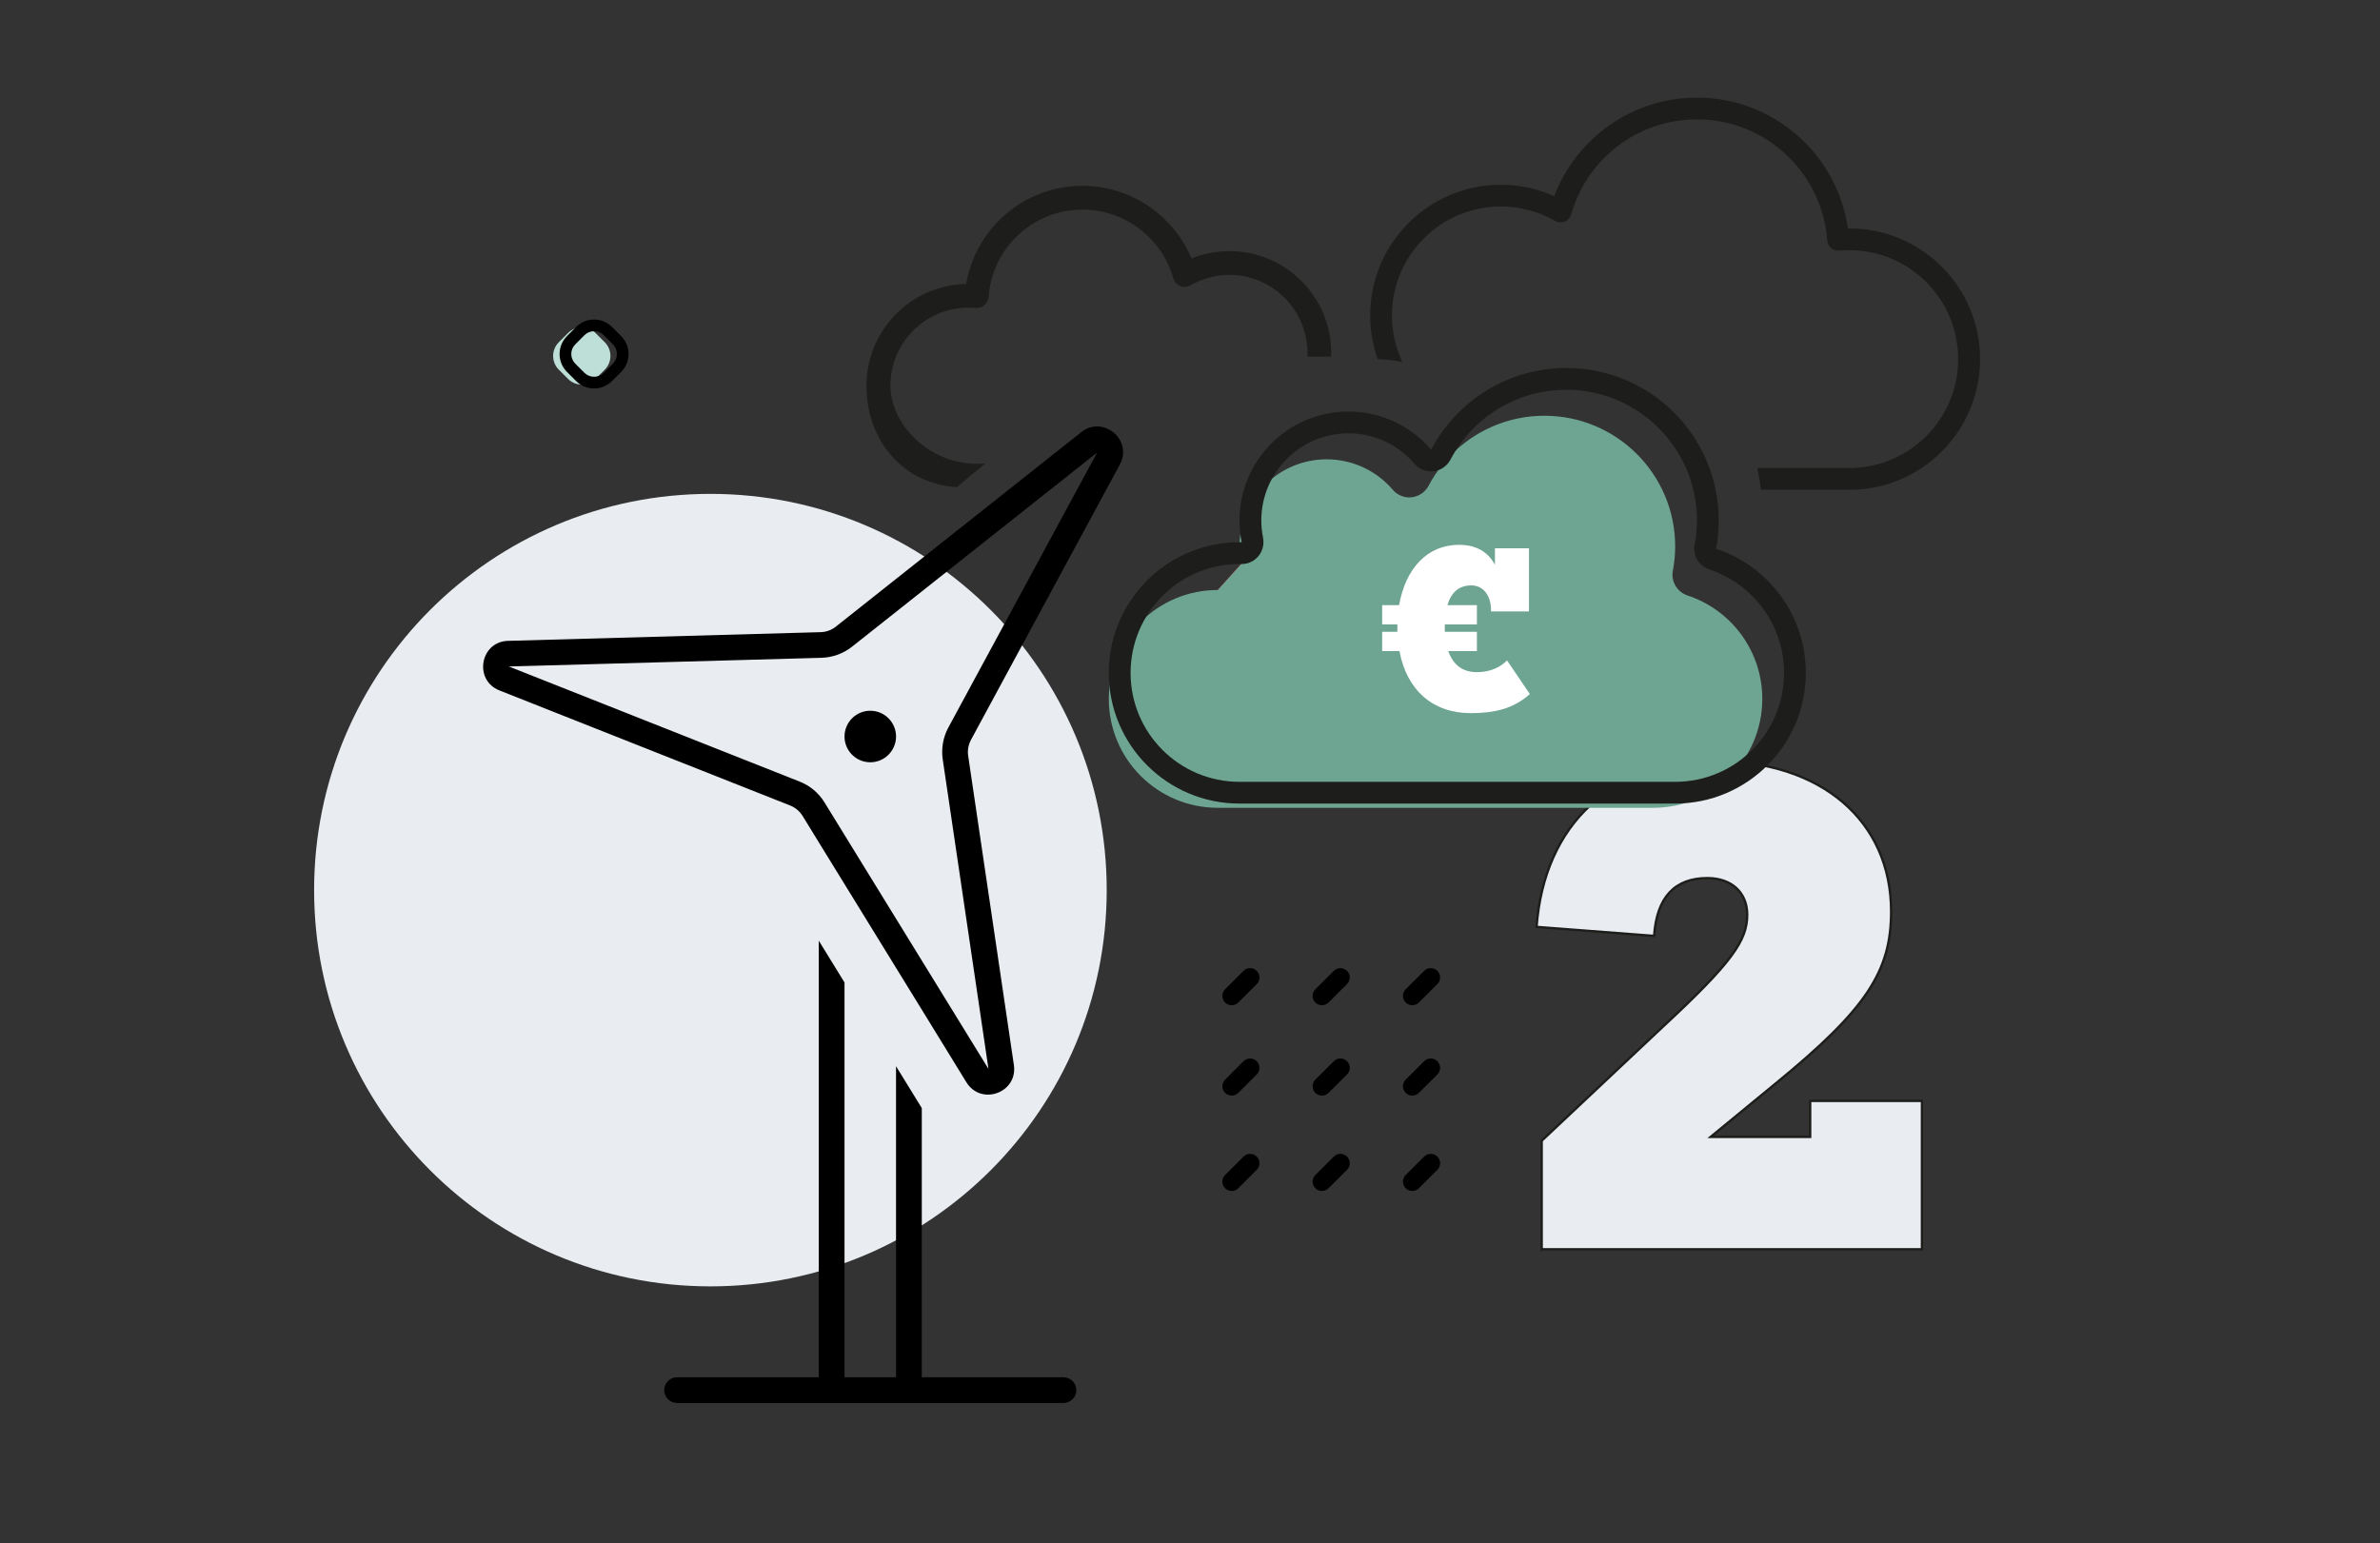
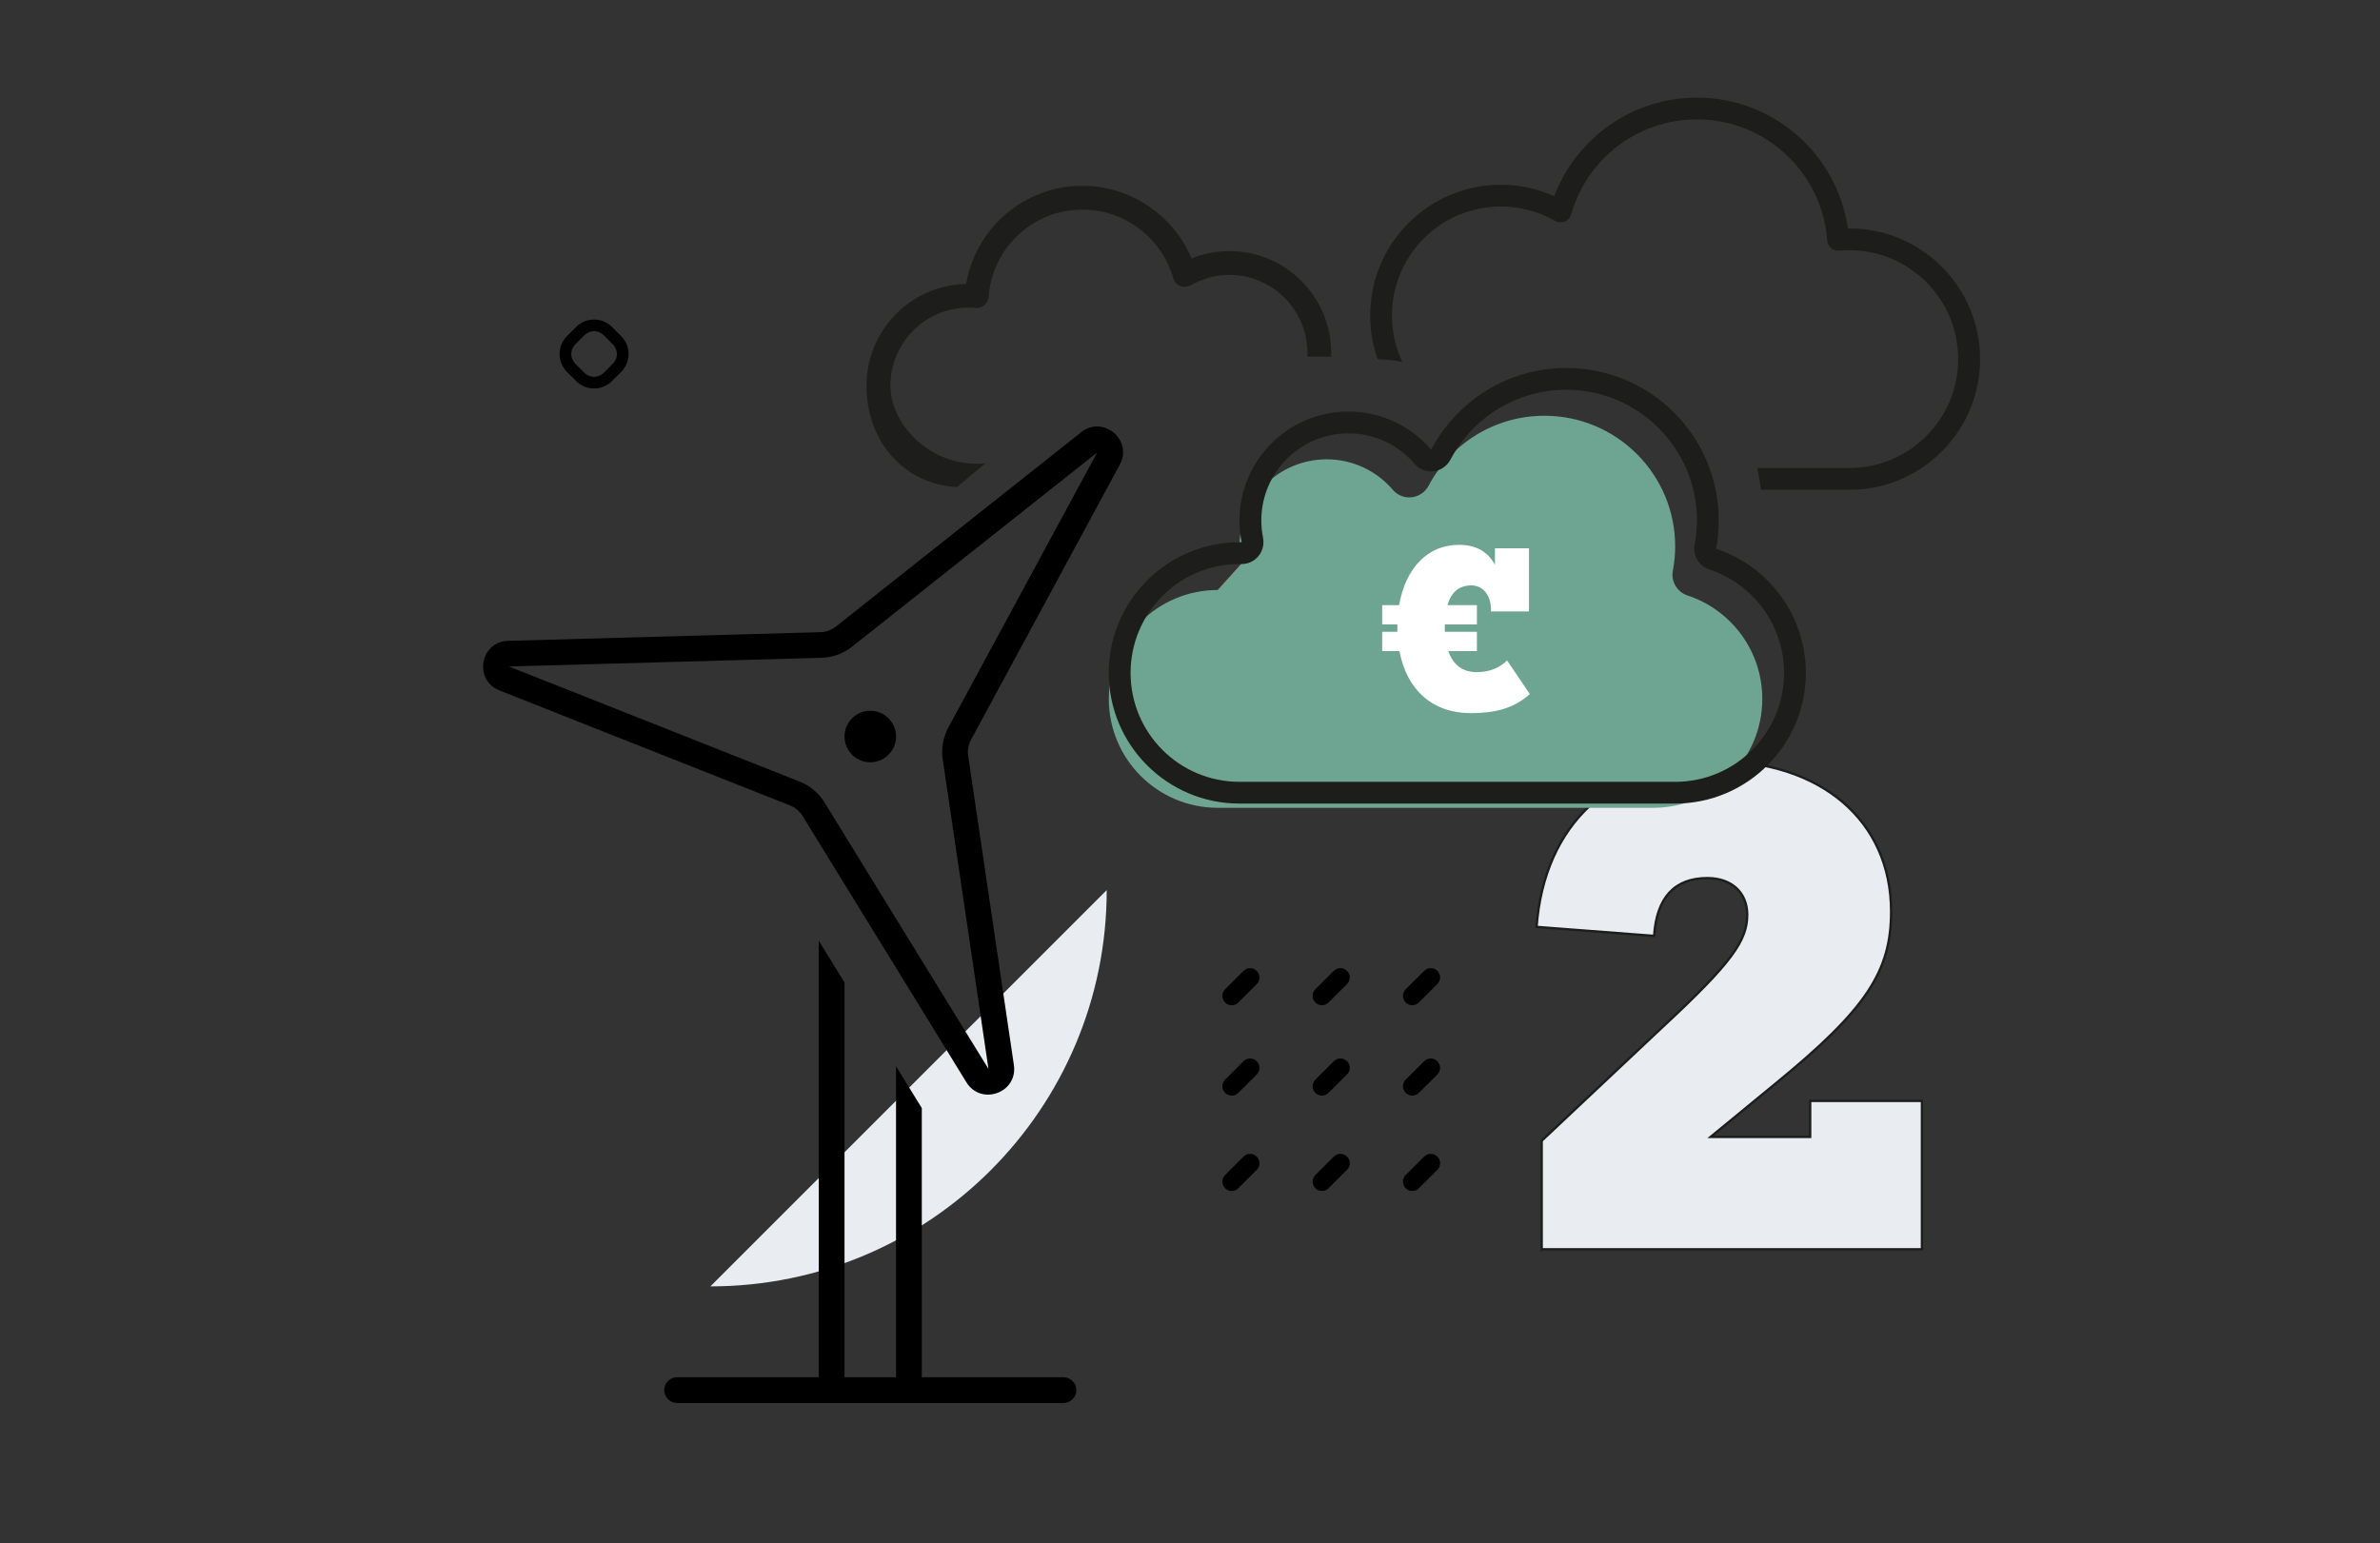
<svg xmlns="http://www.w3.org/2000/svg" viewBox="0 0 1018.72 660.63">
  <rect x="0" y="0" width="1018.72" height="660.63" fill="#333333" stroke="none" />
  <defs>
    <style>.cls-1,.cls-2{fill:#e9edf1;}.cls-3{fill:#fff;}.cls-4{fill:#bddfd7;}.cls-5{fill:#e30613;}.cls-6{fill:#1d1d1b;}.cls-7{fill:#6ea592;}.cls-2{stroke:#1d1d1b;}</style>
  </defs>
  <g id="Ebene_1">
-     <path class="cls-1" d="m304.08,550.68c93.69,0,169.63-75.94,169.63-169.63s-75.94-169.63-169.63-169.63-169.63,75.94-169.63,169.63,75.94,169.63,169.63,169.63h0Z" />
+     <path class="cls-1" d="m304.08,550.68c93.69,0,169.63-75.94,169.63-169.63h0Z" />
    <path d="m527.21,430.33c-1.02,0-2.05-.39-2.83-1.17-1.56-1.56-1.56-4.09,0-5.66l7.88-7.88c1.56-1.56,4.1-1.56,5.66,0,1.56,1.56,1.56,4.09,0,5.66l-7.88,7.88c-.78.78-1.8,1.17-2.83,1.17Z" />
    <path d="m565.83,430.33c-1.03,0-2.05-.39-2.83-1.18-1.56-1.56-1.55-4.1.01-5.66l7.91-7.88c1.57-1.56,4.1-1.55,5.66,0,1.56,1.56,1.55,4.1-.01,5.66l-7.91,7.88c-.78.78-1.8,1.17-2.82,1.17Z" />
    <path d="m604.5,430.33c-1.03,0-2.05-.39-2.83-1.18-1.56-1.56-1.55-4.1.01-5.66l7.91-7.88c1.56-1.56,4.1-1.55,5.66,0,1.56,1.56,1.55,4.1-.01,5.66l-7.91,7.88c-.78.78-1.8,1.17-2.82,1.17Z" />
    <path d="m527.21,469.01c-1.02,0-2.05-.39-2.83-1.17-1.56-1.56-1.56-4.09,0-5.66l7.88-7.88c1.56-1.56,4.1-1.56,5.66,0,1.56,1.56,1.56,4.09,0,5.66l-7.88,7.88c-.78.78-1.8,1.17-2.83,1.17Z" />
    <path d="m565.83,469.01c-1.03,0-2.05-.39-2.83-1.18-1.56-1.56-1.55-4.1.01-5.66l7.91-7.88c1.57-1.56,4.1-1.55,5.66,0,1.56,1.56,1.55,4.1-.01,5.66l-7.91,7.88c-.78.78-1.8,1.17-2.82,1.17Z" />
    <path d="m604.5,469.01c-1.03,0-2.05-.39-2.83-1.18-1.56-1.56-1.55-4.1.01-5.66l7.91-7.88c1.56-1.56,4.1-1.55,5.66,0,1.56,1.56,1.55,4.1-.01,5.66l-7.91,7.88c-.78.78-1.8,1.17-2.82,1.17Z" />
    <path d="m527.21,509.84c-1.02,0-2.05-.39-2.83-1.17-1.56-1.56-1.56-4.09,0-5.66l7.88-7.88c1.56-1.56,4.1-1.56,5.66,0,1.56,1.56,1.56,4.09,0,5.66l-7.88,7.88c-.78.78-1.8,1.17-2.83,1.17Z" />
    <path d="m565.83,509.84c-1.03,0-2.05-.39-2.83-1.18-1.56-1.57-1.55-4.1.01-5.66l7.91-7.88c1.57-1.56,4.1-1.55,5.66.01,1.56,1.57,1.55,4.1-.01,5.66l-7.91,7.88c-.78.78-1.8,1.17-2.82,1.17Z" />
    <path d="m604.5,509.84c-1.03,0-2.05-.39-2.83-1.18-1.56-1.57-1.55-4.1.01-5.66l7.91-7.88c1.56-1.56,4.1-1.55,5.66.01,1.56,1.57,1.55,4.1-.01,5.66l-7.91,7.88c-.78.78-1.8,1.17-2.82,1.17Z" />
-     <path class="cls-4" d="m258.84,146.49l-3.93-3.93c-3.26-3.26-8.53-3.26-11.78,0l-3.93,3.93c-3.26,3.26-3.26,8.53,0,11.78l3.93,3.93c3.26,3.26,8.53,3.26,11.78,0l3.93-3.93c3.26-3.26,3.26-8.53,0-11.78Z" />
    <path d="m254.28,166.31c-2.77,0-5.55-1.06-7.66-3.17l-3.93-3.93c-2.05-2.05-3.17-4.77-3.17-7.66s1.13-5.61,3.17-7.66l3.93-3.93c2.05-2.05,4.77-3.17,7.66-3.17s5.61,1.13,7.66,3.17l3.93,3.93c2.05,2.05,3.17,4.77,3.17,7.66s-1.13,5.61-3.17,7.66l-3.93,3.93c-2.11,2.11-4.88,3.17-7.66,3.17Zm0-24.52c-1.56,0-3.02.61-4.12,1.71l-3.93,3.93c-1.1,1.1-1.71,2.57-1.71,4.12s.61,3.02,1.71,4.12l3.93,3.93c2.27,2.27,5.97,2.27,8.25,0l3.93-3.93c1.1-1.1,1.71-2.57,1.71-4.12s-.61-3.02-1.71-4.12l-3.93-3.93c-1.1-1.1-2.57-1.71-4.12-1.71Z" />
  </g>
  <g id="Ebene_2">
    <path class="cls-2" d="m659.9,534.8v-46.46l51.41-48.38c30.24-28.04,36.56-37.39,36.56-48.39,0-9.62-6.87-15.67-17.04-15.67-14.02,0-21.72,8.25-22.82,24.74l-50.31-3.85c3.3-43.99,32.17-70.93,76.98-70.93s74.78,25.57,74.78,64.33c0,25.57-10.45,41.79-49.48,73.68l-27.77,22.82h42.61v-15.4h47.83v63.51h-162.75Z" />
    <path d="m403.52,325.14c-.69-4.69.14-9.51,2.41-13.71l63.68-117.71-104.89,83.11c-3.72,2.96-8.34,4.62-13.09,4.76l-133.83,3.72,124.46,49.27c4.41,1.72,8.2,4.89,10.68,8.96l70.16,114.05-19.57-132.45Zm30.46,130.8c1.72,11.85-13.99,17.57-20.33,7.37l-19.09-31.08-11.03-17.92-22.05-35.84-11.03-17.92-6.89-11.23c-1.24-2-3.1-3.58-5.31-4.48l-124.46-49.27c-11.16-4.41-8.27-20.95,3.72-21.23l133.76-3.72c2.41-.07,4.69-.9,6.55-2.41l104.96-83.18c9.37-7.44,22.26,3.31,16.54,13.85l-63.68,117.78c-1.1,2.07-1.59,4.48-1.24,6.82l19.57,132.39v.07Zm-72.5-35.35v168.98h22.05v-133.14l11.03,17.92v115.23h60.65c3.03,0,5.51,2.48,5.51,5.51s-2.48,5.51-5.51,5.51h-165.4c-3.03,0-5.51-2.48-5.51-5.51s2.48-5.51,5.51-5.51h60.65v-186.9l11.03,17.92Zm11.03-116.33c6.09,0,11.03,4.94,11.03,11.03s-4.94,11.03-11.03,11.03-11.03-4.94-11.03-11.03,4.94-11.03,11.03-11.03Z" />
    <path class="cls-5" d="m531.31,241.38h0c.52,2.74-.17,5.59-1.98,7.81-1.81,2.21-4.55,3.44-7.34,3.38h-.76" />
    <path class="cls-7" d="m521.23,252.57c-25.76,0-46.62,20.86-46.62,46.62,0,25.76,20.86,46.62,46.62,46.62h186.47c25.76,0,46.62-20.86,46.62-46.62,0-20.63-13.4-38.17-32.05-44.29-4.43-1.52-7.11-6-6.23-10.61.64-3.32.99-6.82.99-10.37,0-30.88-25.06-55.94-55.94-55.94-21.5,0-40.21,12.12-49.59,29.95-1.46,2.74-4.2,4.6-7.23,4.95s-6.12-.87-8.1-3.2c-6.82-7.98-16.96-13.05-28.32-13.05-20.57,0-37.29,16.72-37.29,37.29,0,2.56.29,5.07.76,7.46" />
    <path class="cls-6" d="m726.34,41.79c32.86,0,60.08,24.3,64.62,56h.64c30.88,0,55.94,25.06,55.94,55.94,0,30.88-25.06,55.94-55.94,55.94h-37.88c-.35-3.15-.87-6.29-1.57-9.32h39.39c25.76,0,46.62-20.86,46.62-46.62,0-25.76-20.86-46.62-46.62-46.62-1.46,0-2.91.06-4.37.17-1.22.12-2.51-.29-3.44-1.11s-1.52-1.98-1.63-3.2c-2.1-29.02-26.22-51.86-55.76-51.86-25.64,0-47.2,17.19-53.84,40.73-.41,1.34-1.4,2.51-2.74,3.03s-2.86.41-4.08-.29c-6.82-3.9-14.8-6.18-23.25-6.18-25.76,0-46.62,20.86-46.62,46.62,0,7.11,1.57,13.87,4.43,19.93-3.44-.64-6.93-1.05-10.55-1.22-2.1-5.83-3.2-12.12-3.2-18.7,0-30.88,25.06-55.94,55.94-55.94,8.16,0,15.85,1.75,22.84,4.89,9.32-24.65,33.16-42.19,61.07-42.19Zm-185.71,188.47c.52,2.74-.17,5.59-1.98,7.81s-4.55,3.44-7.34,3.38h-.76c-25.76,0-46.62,20.86-46.62,46.62s20.86,46.62,46.62,46.62h186.47c25.76,0,46.62-20.86,46.62-46.62,0-20.63-13.4-38.17-32.05-44.29-4.43-1.52-7.11-6-6.23-10.61.64-3.32.99-6.82.99-10.37,0-30.88-25.06-55.94-55.94-55.94-21.5,0-40.21,12.12-49.59,29.95-1.46,2.74-4.2,4.6-7.23,4.95s-6.12-.87-8.1-3.2c-6.82-7.98-16.96-13.05-28.32-13.05-20.57,0-37.29,16.72-37.29,37.29,0,2.56.29,5.07.76,7.46h0Zm195.03-7.46c0,4.14-.35,8.22-1.11,12.12,22.32,7.34,38.4,28.38,38.4,53.14,0,30.88-25.06,55.94-55.94,55.94h-186.47c-30.88,0-55.94-25.06-55.94-55.94,0-28.03,20.57-51.22,47.49-55.3,2.74-.41,5.59-.64,8.45-.64h.93c-.58-3.03-.93-6.12-.93-9.32,0-25.76,20.86-46.62,46.62-46.62,10.72,0,20.57,3.61,28.44,9.67,2.56,1.98,4.89,4.2,6.99,6.64,1.52-2.86,3.2-5.59,5.13-8.22,11.89-16.2,31.06-26.75,52.68-26.75,36.07,0,65.26,29.19,65.26,65.26Z" />
    <path class="cls-6" d="m421.8,198.33c-22.24,2.31-40.67-15.78-40.67-33.27,0-18.39,14.96-33.35,33.35-33.35,1.04,0,2.1.04,3.12.12,1.37.13,2.75-.31,3.78-1.22.99-.87,1.64-2.13,1.77-3.49.73-10.16,5.24-19.58,12.68-26.54,7.48-7,17.26-10.85,27.53-10.85,17.98,0,33.94,12.08,38.83,29.4.46,1.51,1.58,2.74,3,3.3,1.44.56,3.1.44,4.44-.32,5.05-2.89,10.8-4.42,16.63-4.42,18.39,0,33.35,14.96,33.35,33.35v1.6h10.19v-1.6c0-24.01-19.53-43.54-43.54-43.54-5.62,0-11.08,1.06-16.24,3.15-7.79-18.68-26.33-31.11-46.67-31.11-12.23,0-24.04,4.43-33.24,12.48-8.77,7.67-14.62,18.11-16.58,29.52-23.6.48-42.65,19.82-42.65,43.53s15.76,42.09,38.7,43.46" />
    <path class="cls-3" d="m591.62,278.72v-8.26h6.5v-3.16h-6.5v-8.26h7.24c2.79-15.78,12.16-25.81,25.62-25.81,7.24,0,12.35,2.88,15.41,8.54v-7.05h14.57v27.01h-16.25v-.46c0-6.4-3.35-10.67-8.45-10.67s-8.54,2.79-10.21,8.45h12.62v8.26h-13.74v3.16h13.74v8.26h-12.25c2.14,6.04,6.22,9.01,12.25,9.01s10.21-2.32,12.9-5.02l9.75,14.39c-7.05,6.4-15.41,8.17-25.34,8.17-16.25,0-27.39-9.93-30.45-26.55h-7.43Z" />
  </g>
</svg>